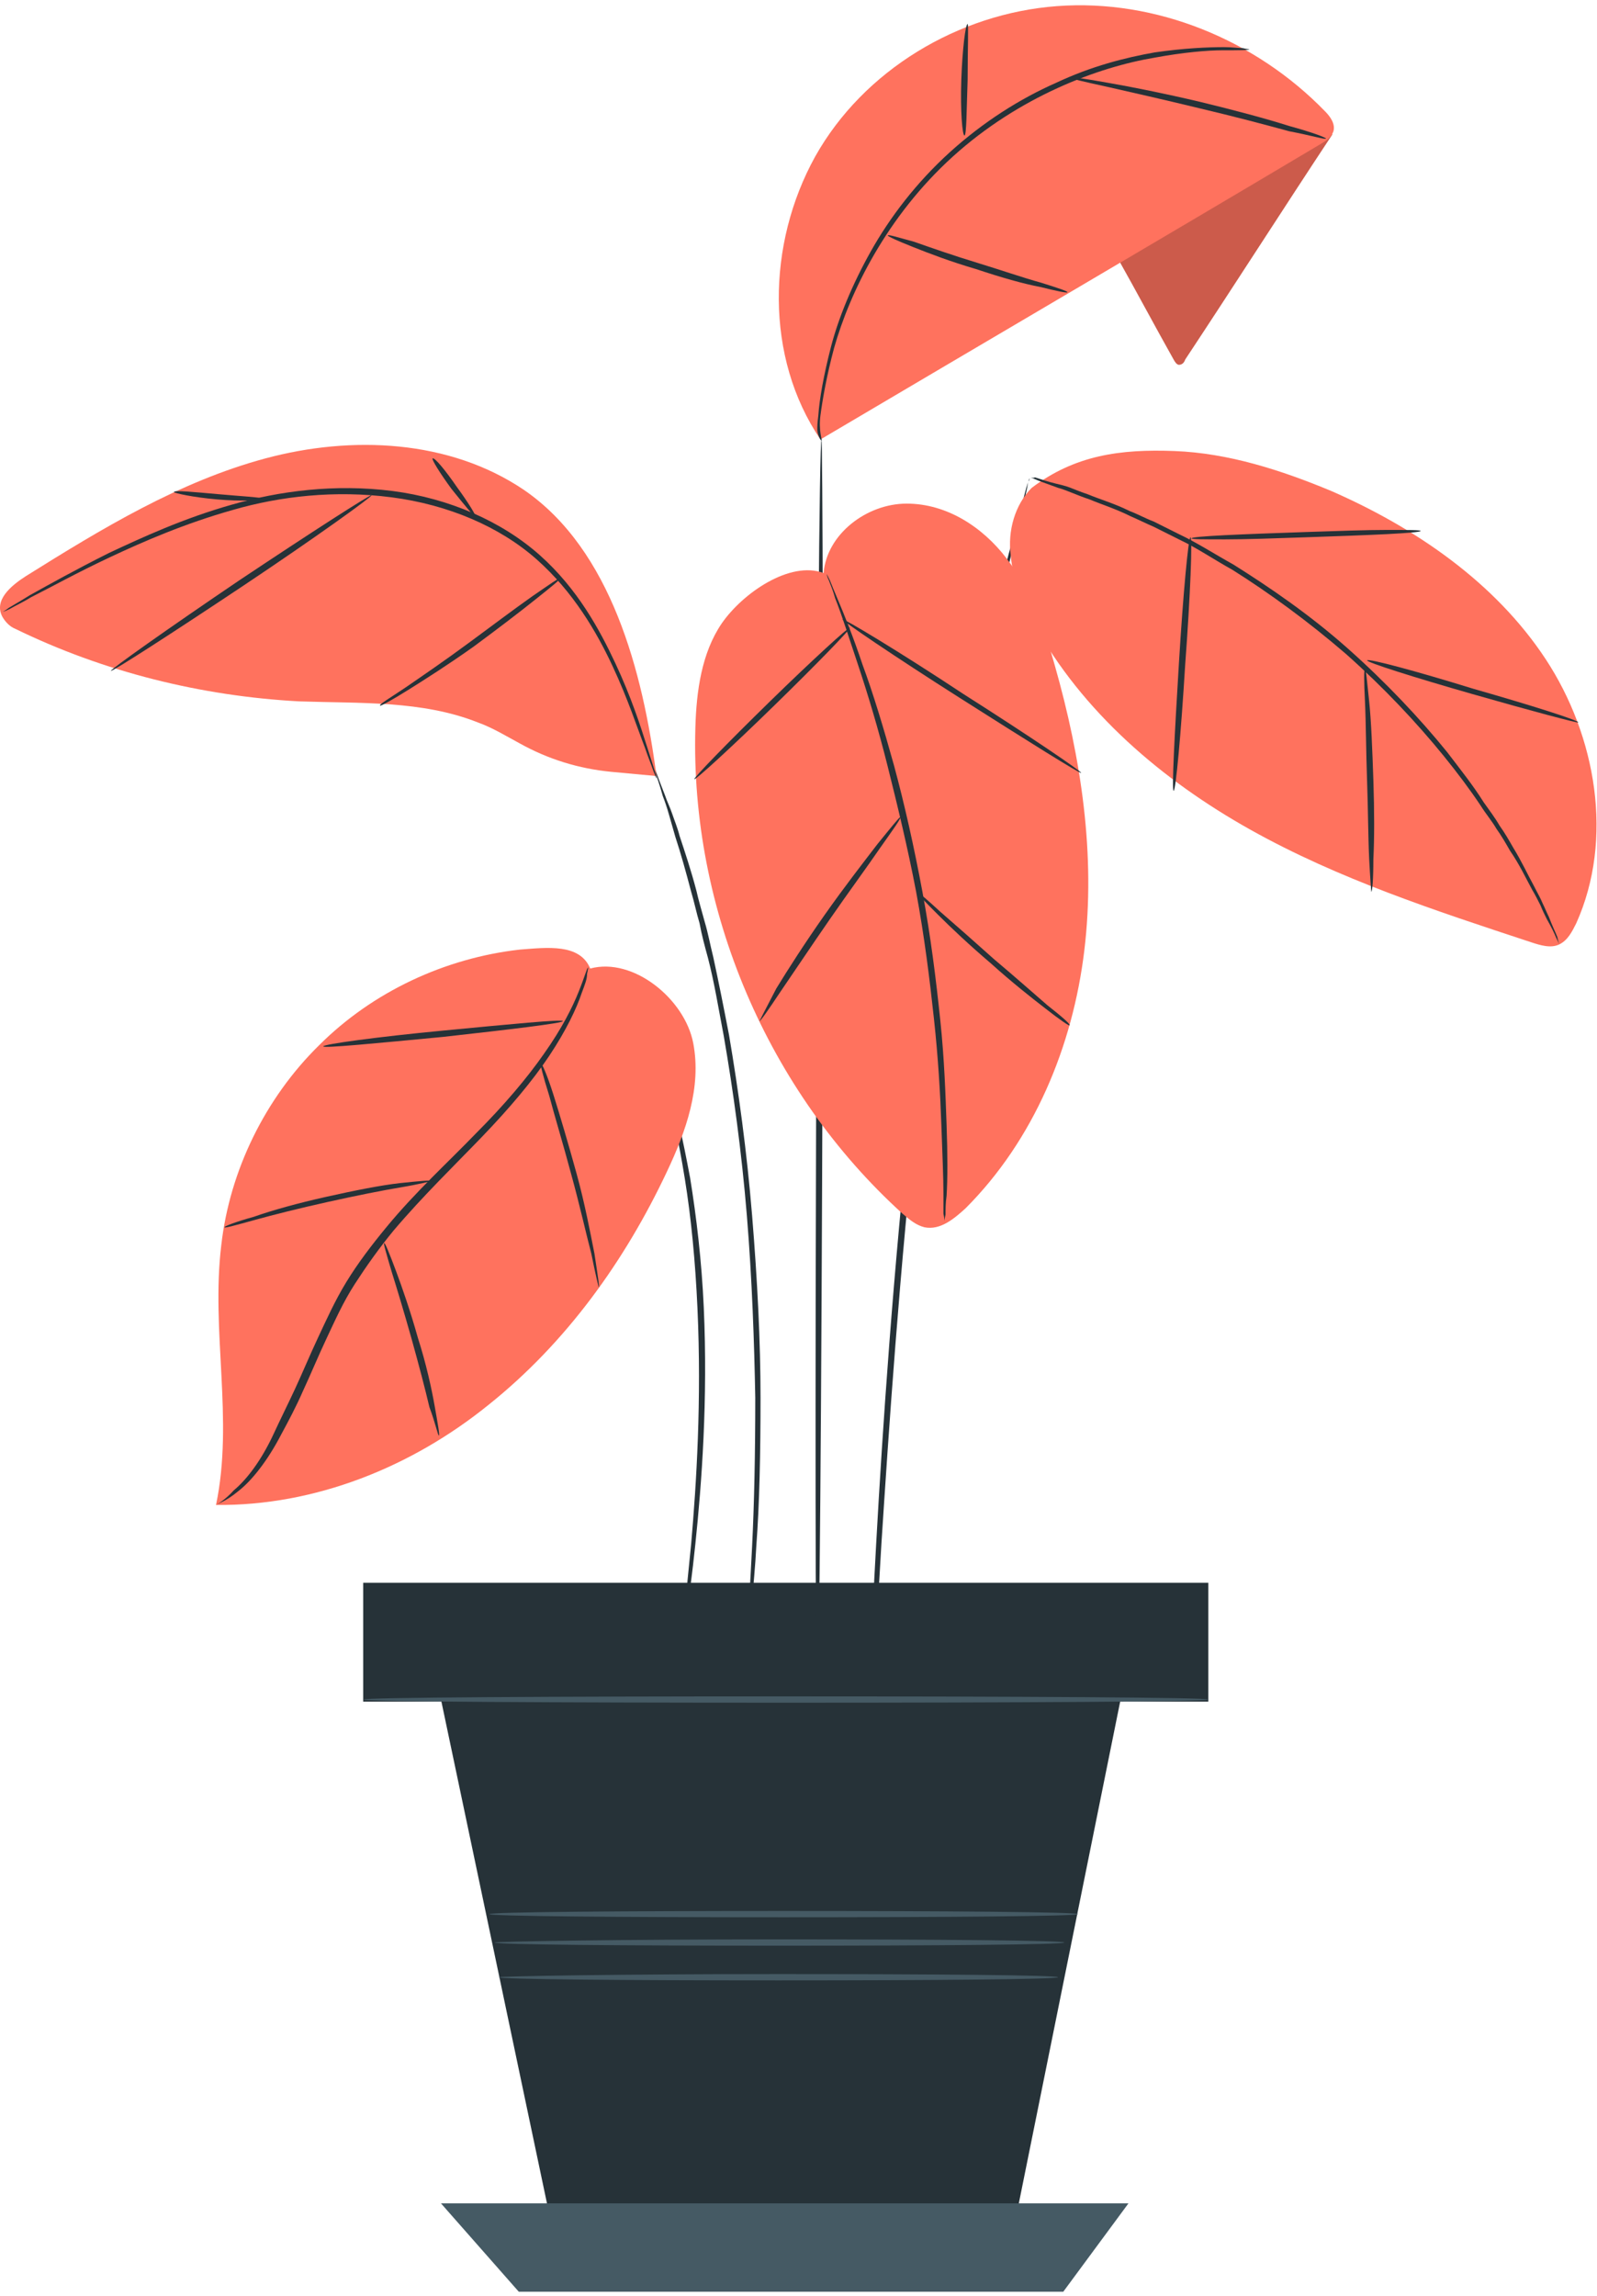
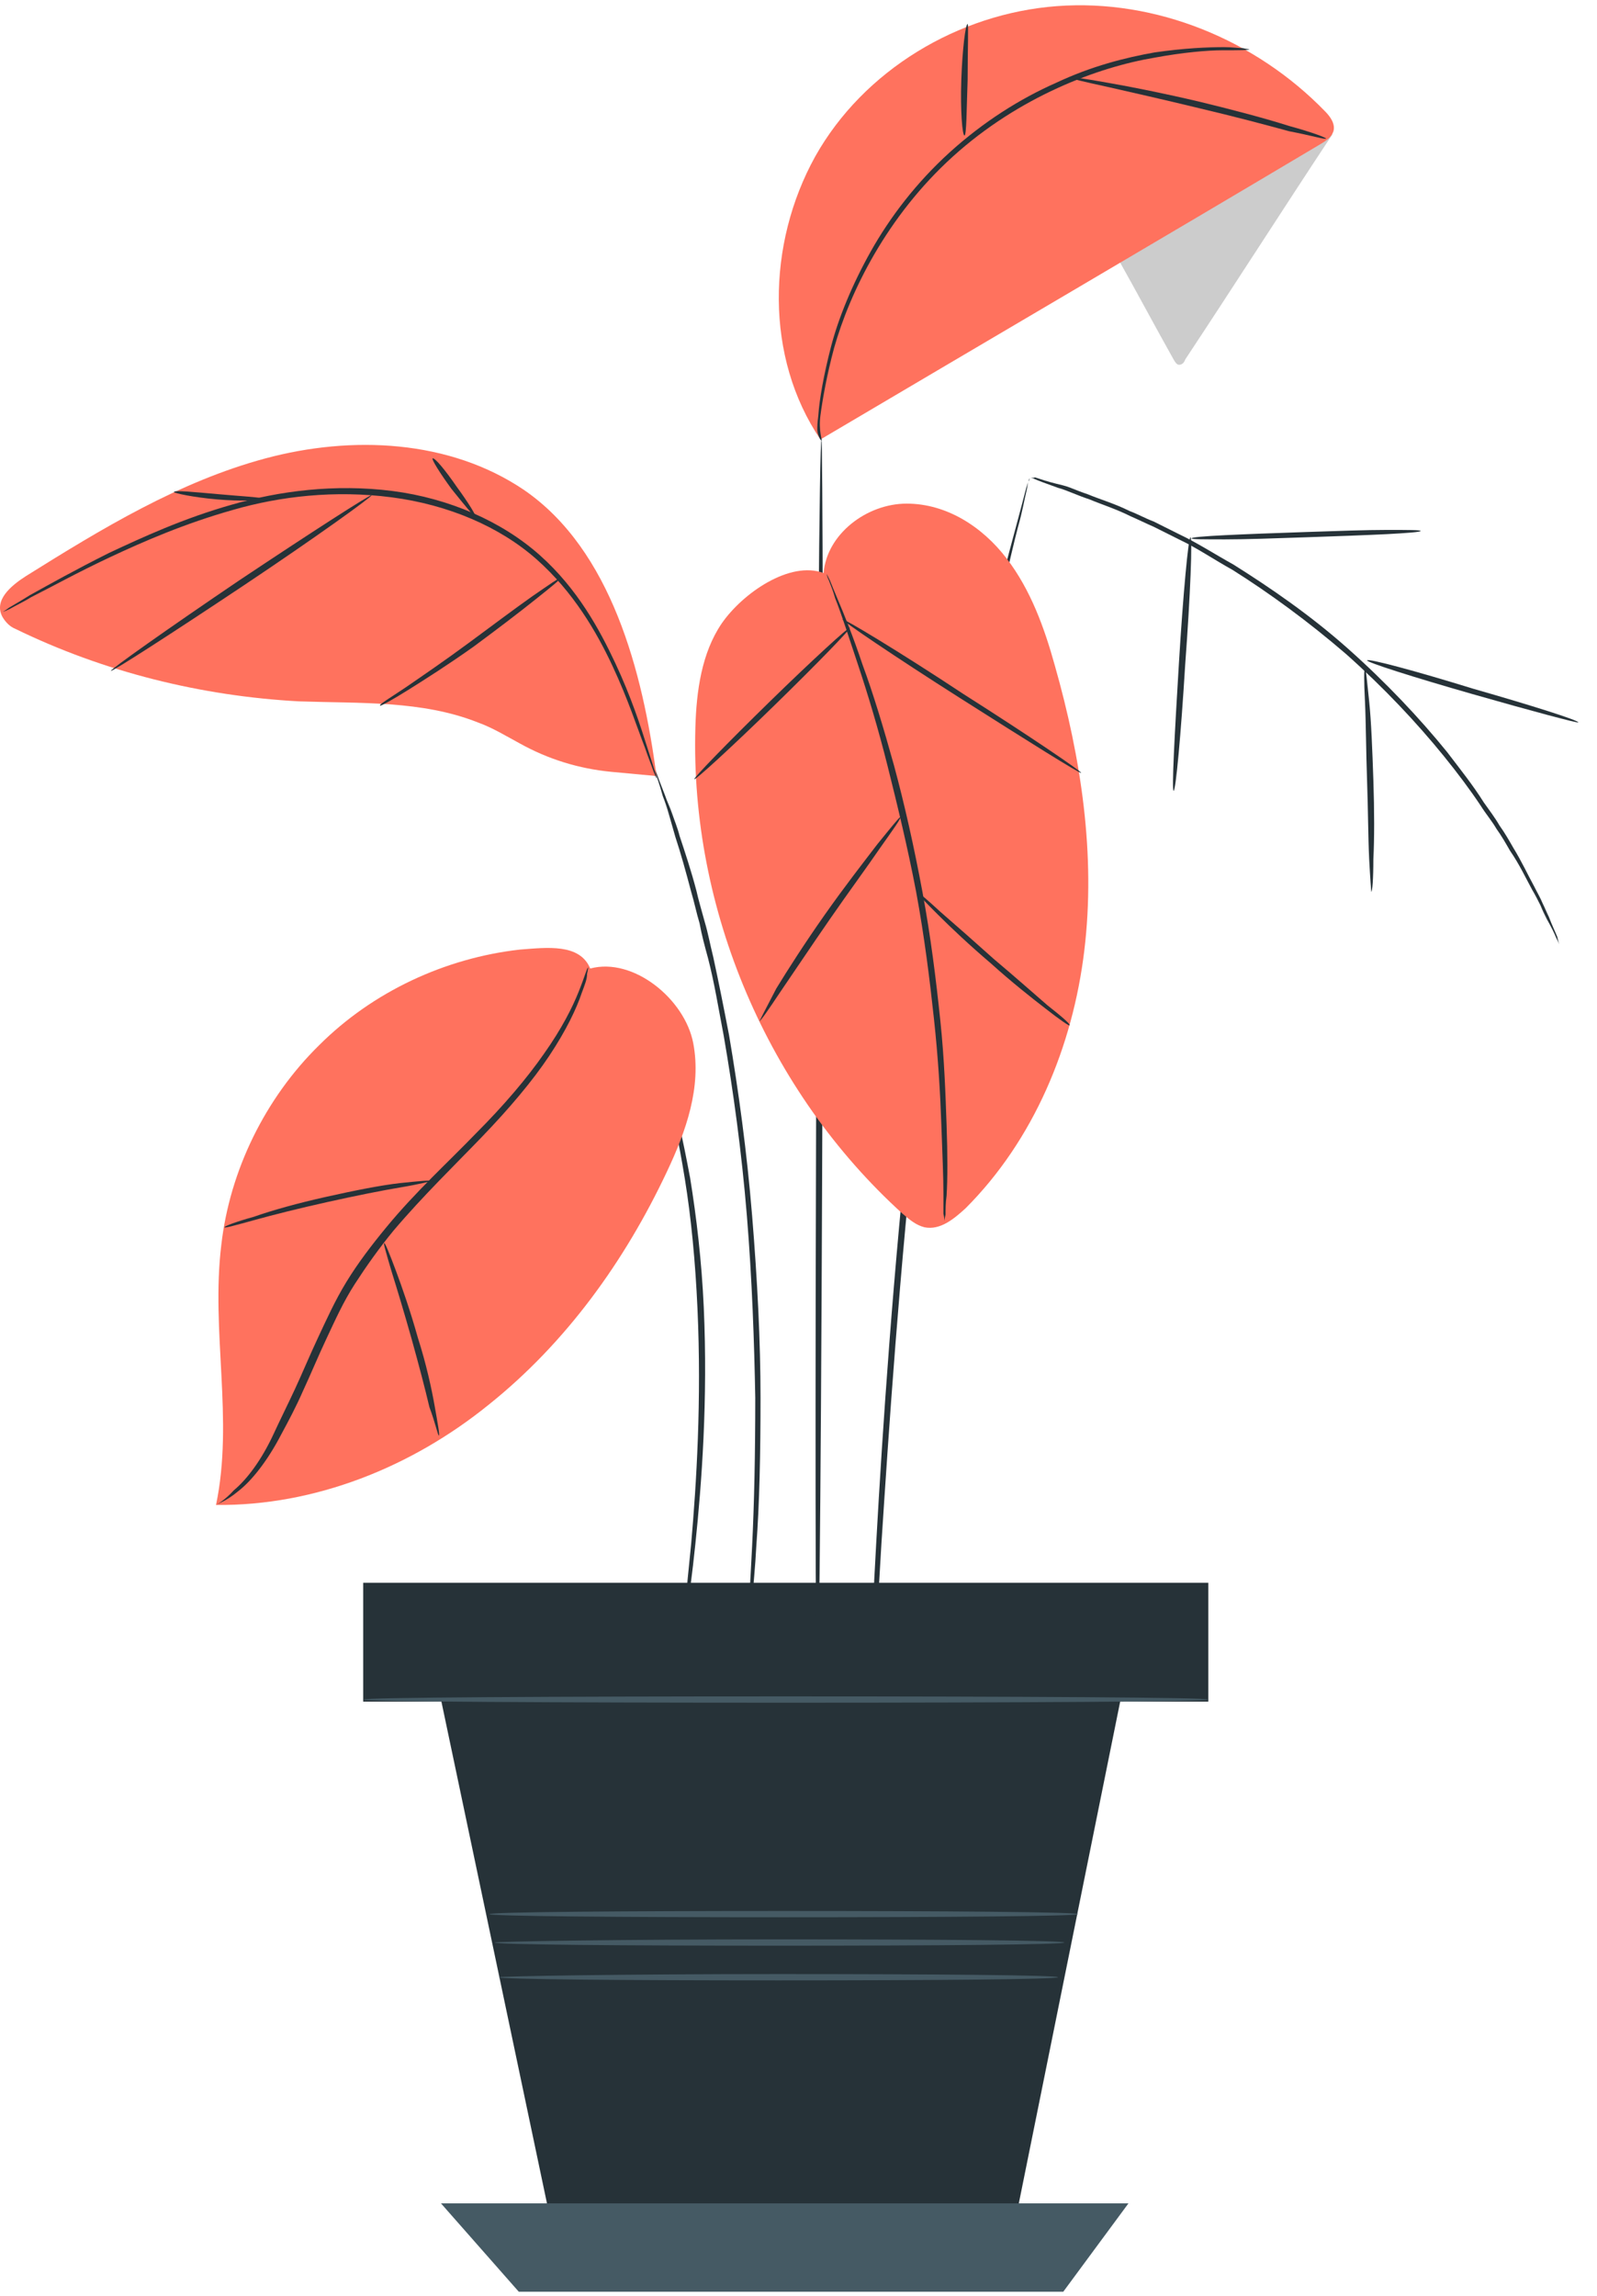
<svg xmlns="http://www.w3.org/2000/svg" width="71" height="102" viewBox="0 0 71 102" fill="none">
  <path d="M53.627 70.371H16.194V75.512H53.627V70.371Z" fill="#263238" />
  <path d="M16.147 70.325H53.72V75.605H16.147V70.325ZM53.58 70.418H16.24V75.465H53.58V70.418Z" fill="#263238" />
  <path d="M50.169 73.783L44.794 100.374H24.839L19.605 75.512L50.169 73.783Z" fill="#263238" />
  <path d="M50.169 97.897L47.271 101.823H23.064L19.605 97.897H50.169Z" fill="#455A64" />
  <path d="M36.336 74.577C36.429 74.577 36.523 62.24 36.569 47.051C36.616 31.863 36.569 19.526 36.523 19.526C36.429 19.526 36.336 31.863 36.289 47.051C36.242 62.24 36.242 74.577 36.336 74.577Z" fill="#263238" />
  <path d="M27.971 43.733C27.971 43.733 28.017 43.827 28.064 44.014C28.157 44.201 28.251 44.481 28.391 44.808C28.485 44.995 28.531 45.182 28.625 45.369C28.718 45.603 28.765 45.836 28.858 46.07C28.952 46.304 29.045 46.584 29.139 46.864C29.232 47.145 29.326 47.472 29.419 47.799C29.84 49.061 30.167 50.65 30.447 52.379C30.728 54.108 30.915 56.071 31.008 58.127C31.195 62.24 30.961 65.932 30.728 68.595C30.587 69.951 30.494 71.026 30.401 71.773C30.354 72.1 30.354 72.428 30.307 72.615C30.307 72.801 30.26 72.895 30.307 72.895C30.307 72.895 30.354 72.801 30.354 72.615C30.401 72.381 30.447 72.1 30.494 71.773C30.634 71.026 30.774 69.951 30.915 68.595C31.195 65.932 31.475 62.193 31.288 58.081C31.195 56.024 30.961 54.061 30.681 52.332C30.354 50.603 30.027 49.014 29.559 47.752C29.466 47.425 29.372 47.145 29.279 46.818C29.186 46.537 29.045 46.257 28.952 46.023C28.858 45.79 28.765 45.556 28.672 45.322C28.578 45.135 28.485 44.949 28.391 44.761C28.251 44.434 28.111 44.201 28.017 43.967C28.017 43.827 27.971 43.733 27.971 43.733Z" fill="#263238" />
  <path d="M28.952 33.779C28.952 33.779 28.999 33.919 29.092 34.2C29.186 34.48 29.326 34.854 29.466 35.368C29.559 35.602 29.653 35.882 29.746 36.209C29.84 36.537 29.933 36.864 30.027 37.191C30.26 37.892 30.494 38.733 30.728 39.621C30.868 40.088 30.961 40.556 31.102 41.023C31.195 41.537 31.335 42.051 31.476 42.565C31.756 43.64 31.943 44.808 32.176 46.023C32.597 48.453 32.971 51.164 33.205 54.015C33.438 56.865 33.532 59.623 33.578 62.1C33.578 64.576 33.532 66.82 33.438 68.689C33.392 69.624 33.345 70.465 33.298 71.213C33.251 71.96 33.205 72.615 33.158 73.129C33.111 73.643 33.111 74.017 33.064 74.344C33.064 74.624 33.064 74.764 33.064 74.764C33.064 74.764 33.111 74.624 33.111 74.344C33.158 74.063 33.205 73.643 33.251 73.129C33.298 72.615 33.392 71.96 33.438 71.213C33.485 70.465 33.578 69.624 33.625 68.689C33.765 66.82 33.812 64.576 33.812 62.1C33.812 59.623 33.672 56.865 33.438 54.015C33.205 51.164 32.831 48.453 32.41 45.977C32.176 44.762 31.943 43.593 31.709 42.518C31.569 41.958 31.476 41.444 31.335 40.976C31.195 40.462 31.055 39.995 30.961 39.574C30.728 38.686 30.447 37.845 30.214 37.144C30.12 36.77 29.98 36.443 29.887 36.163C29.793 35.882 29.653 35.602 29.559 35.322C29.372 34.854 29.232 34.48 29.139 34.2C28.999 33.919 28.952 33.779 28.952 33.779Z" fill="#263238" />
  <path d="M38.672 76.774C38.672 76.774 38.672 76.727 38.672 76.634C38.672 76.54 38.672 76.4 38.719 76.213C38.766 75.839 38.766 75.278 38.812 74.577C38.906 73.129 39.046 71.072 39.186 68.595C39.513 63.548 39.981 56.538 40.822 48.827C41.242 44.995 41.757 41.303 42.271 38.032C42.551 36.396 42.785 34.807 43.112 33.359C43.392 31.91 43.673 30.508 43.906 29.293C44.14 28.031 44.42 26.956 44.654 25.928C44.888 24.947 45.075 24.105 45.262 23.404C45.449 22.75 45.542 22.189 45.636 21.816C45.682 21.629 45.682 21.488 45.729 21.395C45.729 21.302 45.776 21.255 45.776 21.255C45.776 21.255 45.776 21.302 45.729 21.395C45.682 21.488 45.636 21.629 45.589 21.816C45.495 22.189 45.355 22.703 45.168 23.404C44.981 24.105 44.748 24.947 44.514 25.928C44.28 26.91 44 28.031 43.719 29.246C43.439 30.508 43.159 31.863 42.878 33.312C42.598 34.761 42.317 36.35 42.037 37.985C41.476 41.303 40.962 44.949 40.541 48.827C39.7 56.538 39.233 63.548 38.953 68.595C38.812 71.119 38.719 73.175 38.672 74.624C38.626 75.325 38.626 75.886 38.626 76.26C38.626 76.447 38.626 76.587 38.626 76.68C38.672 76.727 38.672 76.774 38.672 76.774Z" fill="#263238" />
  <path d="M36.616 25.461C36.756 23.732 38.532 22.376 40.308 22.376C42.084 22.376 43.673 23.404 44.748 24.806C45.823 26.209 46.43 27.891 46.897 29.573C48.066 33.686 48.72 37.985 48.206 42.238C47.692 46.491 45.963 50.65 42.925 53.688C42.411 54.155 41.803 54.669 41.102 54.529C40.729 54.435 40.448 54.202 40.121 53.921C34.139 48.5 30.681 40.415 30.915 32.331C30.961 30.695 31.195 29.012 32.083 27.704C33.018 26.349 35.121 24.9 36.616 25.461Z" fill="#FF725E" />
-   <path d="M49.701 11.488C50.543 12.983 51.337 14.479 52.178 15.974C52.225 16.067 52.319 16.208 52.412 16.208C52.552 16.208 52.646 16.114 52.692 15.974C54.889 12.656 57.038 9.291 59.235 5.973L57.739 5.132L49.701 11.488Z" fill="#FF725E" />
  <g opacity="0.2">
    <path d="M49.701 11.488C50.543 12.983 51.337 14.479 52.178 15.974C52.225 16.067 52.319 16.208 52.412 16.208C52.552 16.208 52.646 16.114 52.692 15.974C54.889 12.656 57.038 9.291 59.235 5.973L57.739 5.132L49.701 11.488Z" fill="black" />
  </g>
  <path d="M36.476 19.526C43.907 15.133 51.337 10.787 58.721 6.394C58.955 6.253 59.188 6.113 59.282 5.833C59.375 5.506 59.142 5.179 58.908 4.945C55.824 1.767 51.384 -0.056 46.991 0.272C42.598 0.599 38.392 3.122 36.242 6.954C34.093 10.833 33.999 15.88 36.476 19.526Z" fill="#FF725E" />
  <path d="M55.543 2.188C55.543 2.188 55.45 2.188 55.263 2.141C55.076 2.141 54.795 2.094 54.421 2.094C53.674 2.094 52.646 2.141 51.337 2.328C50.029 2.561 48.533 2.935 46.944 3.683C45.355 4.384 43.719 5.412 42.224 6.767C40.729 8.123 39.56 9.665 38.719 11.16C37.878 12.656 37.27 14.151 36.943 15.413C36.616 16.675 36.429 17.75 36.382 18.451C36.336 18.825 36.336 18.918 36.336 19.105C36.336 19.292 36.476 19.572 36.523 19.572C36.569 19.572 36.382 19.152 36.476 18.451C36.569 17.75 36.756 16.675 37.083 15.46C37.784 12.983 39.42 9.618 42.364 6.954C45.309 4.291 48.813 2.982 51.337 2.561C52.599 2.328 53.674 2.234 54.375 2.234C55.122 2.234 55.543 2.234 55.543 2.188Z" fill="#263238" />
-   <path d="M39.467 10.459C39.467 10.506 39.887 10.693 40.588 10.973C41.289 11.254 42.271 11.628 43.392 11.955C44.514 12.329 45.495 12.609 46.243 12.749C46.991 12.936 47.458 13.03 47.458 12.983C47.458 12.936 47.038 12.796 46.29 12.562C45.449 12.329 44.514 12.002 43.439 11.674C42.364 11.347 41.43 11.02 40.635 10.74C39.934 10.553 39.514 10.413 39.467 10.459Z" fill="#263238" />
  <path d="M43.019 1.066C42.925 1.066 42.785 2.188 42.738 3.543C42.691 4.945 42.785 6.02 42.879 6.02C42.972 6.02 42.972 4.898 43.019 3.543C43.019 2.188 43.065 1.066 43.019 1.066Z" fill="#263238" />
  <path d="M58.955 6.16C58.955 6.113 58.347 5.88 57.319 5.599C56.291 5.272 54.889 4.898 53.347 4.524C51.758 4.15 50.356 3.87 49.281 3.683C48.253 3.496 47.598 3.403 47.598 3.449C47.598 3.496 48.206 3.636 49.281 3.87C50.309 4.104 51.758 4.431 53.3 4.805C54.889 5.179 56.291 5.552 57.319 5.833C58.3 6.02 58.908 6.207 58.955 6.16Z" fill="#263238" />
-   <path d="M45.869 21.675C47.785 20.227 49.795 19.946 52.225 20.04C54.608 20.133 56.945 20.881 59.188 21.816C62.927 23.451 66.478 25.881 68.722 29.293C70.965 32.704 71.759 37.284 70.077 41.023C69.89 41.397 69.703 41.771 69.329 41.958C68.955 42.144 68.488 42.004 68.067 41.864C63.815 40.462 59.515 39.06 55.59 36.864C51.664 34.667 48.112 31.63 45.963 27.704C45.449 26.769 45.028 25.741 44.934 24.666C44.794 23.591 45.121 22.423 45.869 21.675Z" fill="#FF725E" />
  <path d="M45.822 21.208C45.822 21.208 45.916 21.255 46.15 21.348C46.383 21.442 46.664 21.535 47.038 21.675C47.224 21.722 47.458 21.816 47.692 21.909C47.925 22.003 48.159 22.096 48.44 22.189C49 22.423 49.608 22.61 50.262 22.937C50.589 23.077 50.963 23.264 51.29 23.404C51.664 23.591 52.038 23.778 52.412 23.965C53.206 24.339 53.954 24.853 54.795 25.32C56.431 26.349 58.16 27.61 59.843 29.059C61.525 30.555 62.974 32.097 64.189 33.592C64.796 34.34 65.357 35.088 65.824 35.789C66.058 36.163 66.338 36.49 66.525 36.817C66.759 37.144 66.946 37.471 67.133 37.798C67.553 38.406 67.834 39.013 68.114 39.527C68.254 39.761 68.395 40.041 68.488 40.228C68.582 40.462 68.675 40.649 68.769 40.836C68.955 41.163 69.096 41.444 69.189 41.677C69.283 41.864 69.329 41.958 69.329 41.958C69.329 41.958 69.282 41.864 69.236 41.63C69.142 41.397 69.002 41.116 68.862 40.742C68.769 40.556 68.675 40.322 68.582 40.135C68.488 39.901 68.348 39.668 68.208 39.387C67.927 38.873 67.647 38.266 67.273 37.658C67.086 37.331 66.899 37.004 66.665 36.677C66.479 36.35 66.198 35.976 65.965 35.649C65.497 34.901 64.936 34.2 64.329 33.405C63.114 31.91 61.618 30.321 59.936 28.826C58.254 27.33 56.478 26.115 54.842 25.087C54.001 24.619 53.206 24.105 52.412 23.732C52.038 23.545 51.664 23.358 51.29 23.171C50.916 23.031 50.589 22.844 50.215 22.703C49.561 22.376 48.907 22.189 48.346 21.956C48.066 21.862 47.832 21.769 47.598 21.675C47.365 21.582 47.131 21.535 46.944 21.488C46.57 21.395 46.29 21.302 46.009 21.208C45.963 21.255 45.822 21.208 45.822 21.208Z" fill="#263238" />
  <path d="M60.777 29.34C60.777 29.433 62.833 30.087 65.45 30.835C68.067 31.583 70.171 32.144 70.171 32.097C70.171 32.003 68.114 31.349 65.497 30.601C62.927 29.807 60.824 29.246 60.777 29.34Z" fill="#263238" />
  <path d="M60.964 39.621C61.011 39.621 61.058 39.06 61.058 38.172C61.104 37.284 61.104 36.022 61.058 34.667C61.011 33.312 60.964 32.05 60.871 31.162C60.777 30.274 60.73 29.713 60.684 29.713C60.637 29.713 60.637 30.274 60.684 31.162C60.73 32.144 60.73 33.359 60.777 34.667C60.824 35.976 60.824 37.191 60.871 38.172C60.917 39.06 60.964 39.621 60.964 39.621Z" fill="#263238" />
  <path d="M52.178 35.135C52.272 35.135 52.505 32.611 52.692 29.526C52.926 26.395 53.019 23.872 52.926 23.872C52.833 23.872 52.599 26.395 52.412 29.48C52.225 32.564 52.085 35.135 52.178 35.135Z" fill="#263238" />
  <path d="M63.16 23.591C63.16 23.545 62.6 23.545 61.665 23.545C60.73 23.545 59.469 23.591 58.067 23.638C56.665 23.685 55.403 23.732 54.468 23.778C53.533 23.825 52.973 23.872 52.973 23.919C52.973 23.965 53.533 23.965 54.468 23.965C55.403 23.965 56.665 23.919 58.067 23.872C59.469 23.825 60.73 23.778 61.665 23.732C62.553 23.685 63.16 23.638 63.16 23.591Z" fill="#263238" />
  <path d="M41.99 54.248C41.99 54.248 41.99 54.155 42.037 53.968C42.037 53.734 42.037 53.454 42.084 53.127C42.131 52.379 42.131 51.304 42.084 49.996C42.037 48.687 41.99 47.098 41.803 45.322C41.617 43.546 41.383 41.63 41.009 39.621C40.635 37.611 40.215 35.742 39.747 34.013C39.28 32.331 38.813 30.788 38.345 29.526C37.925 28.265 37.504 27.237 37.224 26.582C37.084 26.255 36.99 26.021 36.897 25.788C36.803 25.601 36.756 25.507 36.756 25.507C36.756 25.507 36.756 25.601 36.85 25.788C36.943 26.021 37.037 26.255 37.13 26.582C37.411 27.283 37.738 28.311 38.158 29.573C38.579 30.835 39.046 32.377 39.467 34.06C39.888 35.742 40.355 37.658 40.729 39.621C41.102 41.63 41.336 43.546 41.523 45.276C41.71 47.005 41.803 48.594 41.85 49.949C41.897 51.257 41.944 52.332 41.944 53.08C41.944 53.407 41.944 53.734 41.944 53.921C41.99 54.155 41.99 54.248 41.99 54.248Z" fill="#263238" />
  <path d="M40.822 39.668C40.775 39.714 41.149 40.088 41.71 40.649C42.271 41.21 43.112 42.004 44.047 42.799C44.981 43.64 45.869 44.341 46.477 44.808C47.131 45.322 47.552 45.603 47.552 45.556C47.598 45.509 47.224 45.182 46.57 44.668C45.869 44.06 45.075 43.359 44.187 42.612C43.299 41.817 42.504 41.116 41.803 40.509C41.243 39.995 40.869 39.668 40.822 39.668Z" fill="#263238" />
  <path d="M33.765 45.369C33.812 45.369 34.139 44.902 34.7 44.06C35.308 43.173 36.055 42.051 36.897 40.836C37.738 39.621 38.532 38.546 39.14 37.658C39.7 36.864 40.074 36.35 40.028 36.303C39.981 36.303 39.607 36.77 38.999 37.518C38.392 38.312 37.551 39.387 36.663 40.649C35.775 41.911 35.027 43.079 34.513 43.92C34.046 44.808 33.765 45.369 33.765 45.369Z" fill="#263238" />
  <path d="M37.457 27.517C37.41 27.564 39.747 29.153 42.691 31.022C45.636 32.891 48.019 34.387 48.066 34.34C48.112 34.293 45.776 32.704 42.831 30.835C39.934 28.919 37.504 27.47 37.457 27.517Z" fill="#263238" />
  <path d="M30.868 34.62C30.915 34.667 32.504 33.218 34.42 31.349C36.336 29.48 37.831 27.938 37.785 27.891C37.738 27.844 36.149 29.293 34.233 31.162C32.317 33.032 30.821 34.574 30.868 34.62Z" fill="#263238" />
  <path d="M29.186 34.48L27.176 34.293C25.727 34.153 24.372 33.733 23.11 33.032C22.503 32.704 21.895 32.331 21.241 32.097C18.764 31.116 16.007 31.256 13.296 31.162C8.95 30.929 4.604 29.854 0.678 27.938C0.445 27.844 0.258 27.657 0.117 27.424C-0.303 26.676 0.491 26.022 1.146 25.601C4.51 23.498 7.969 21.395 11.801 20.367C15.633 19.339 19.979 19.526 23.297 21.769C27.176 24.433 28.578 29.854 29.186 34.48Z" fill="#FF725E" />
  <path d="M0.117 27.19C0.117 27.19 0.258 27.143 0.445 27.05C0.678 26.91 1.005 26.769 1.379 26.536C2.22 26.115 3.389 25.461 4.884 24.76C6.38 24.059 8.202 23.264 10.352 22.657C12.455 22.049 14.885 21.769 17.409 22.096C19.932 22.423 22.222 23.405 23.858 24.853C25.494 26.302 26.522 28.078 27.223 29.573C27.924 31.069 28.344 32.377 28.671 33.218C28.812 33.639 28.952 33.966 29.045 34.247C29.139 34.48 29.186 34.62 29.186 34.574C29.186 34.574 29.186 34.434 29.092 34.2C28.998 33.919 28.905 33.592 28.765 33.172C28.485 32.284 28.064 30.975 27.363 29.48C26.662 27.984 25.68 26.162 23.998 24.666C22.316 23.171 19.979 22.143 17.455 21.816C14.885 21.488 12.408 21.816 10.305 22.423C8.156 23.031 6.333 23.872 4.837 24.573C3.342 25.321 2.174 25.975 1.332 26.442C0.959 26.676 0.631 26.863 0.398 27.003C0.211 27.143 0.117 27.19 0.117 27.19Z" fill="#263238" />
  <path d="M4.931 29.807C4.978 29.854 7.595 28.171 10.819 26.022C14.044 23.872 16.568 22.049 16.521 22.003C16.474 21.956 13.857 23.638 10.633 25.788C7.455 27.938 4.884 29.76 4.931 29.807Z" fill="#263238" />
  <path d="M7.735 21.862C7.735 21.909 8.576 22.096 9.651 22.189C10.726 22.283 11.614 22.236 11.614 22.143C11.614 22.096 10.726 22.049 9.698 21.956C8.623 21.862 7.735 21.769 7.735 21.862Z" fill="#263238" />
  <path d="M19.231 20.367C19.184 20.414 19.558 21.021 20.072 21.722C20.633 22.423 21.101 22.984 21.147 22.984C21.194 22.937 20.82 22.33 20.306 21.629C19.792 20.881 19.325 20.32 19.231 20.367Z" fill="#263238" />
  <path d="M16.895 31.349C16.895 31.396 17.409 31.116 18.157 30.648C18.904 30.181 19.933 29.527 21.054 28.732C22.129 27.938 23.11 27.19 23.811 26.629C24.512 26.068 24.933 25.741 24.886 25.695C24.886 25.648 24.419 25.975 23.671 26.489C22.877 27.05 21.942 27.751 20.867 28.545C19.792 29.34 18.764 30.041 18.016 30.555C17.315 31.022 16.848 31.302 16.895 31.349Z" fill="#263238" />
  <path d="M26.241 43.032C28.157 42.518 30.447 44.388 30.821 46.35C31.195 48.313 30.494 50.276 29.653 52.052C27.783 56.024 25.166 59.669 21.708 62.427C18.297 65.184 13.997 66.913 9.604 66.866C10.399 63.081 9.371 59.155 9.838 55.323C10.212 52.005 11.801 48.781 14.184 46.444C16.567 44.061 19.792 42.565 23.11 42.191C24.325 42.098 25.774 41.911 26.241 43.032Z" fill="#FF725E" />
  <path d="M9.604 66.866C9.604 66.866 9.698 66.82 9.885 66.726C10.072 66.633 10.305 66.493 10.586 66.259C11.193 65.791 11.894 64.904 12.502 63.735C12.829 63.128 13.156 62.52 13.483 61.773C13.81 61.072 14.137 60.277 14.511 59.483C14.885 58.688 15.259 57.847 15.773 57.052C16.287 56.258 16.848 55.464 17.502 54.669C18.811 53.127 20.213 51.772 21.428 50.51C22.643 49.248 23.671 48.033 24.419 46.911C25.166 45.79 25.634 44.808 25.867 44.107C26.008 43.733 26.101 43.5 26.101 43.266C26.148 43.079 26.148 42.986 26.148 42.986C26.101 42.986 26.008 43.36 25.727 44.061C25.447 44.762 24.98 45.696 24.185 46.818C23.437 47.893 22.409 49.108 21.147 50.37C19.932 51.631 18.483 52.94 17.175 54.529C16.521 55.323 15.913 56.118 15.399 56.959C14.885 57.8 14.511 58.641 14.137 59.436C13.764 60.23 13.436 61.025 13.109 61.726C12.782 62.427 12.455 63.081 12.175 63.688C11.614 64.904 10.96 65.745 10.399 66.212C9.978 66.679 9.604 66.866 9.604 66.866Z" fill="#263238" />
  <path d="M19.512 63.782C19.558 63.782 19.465 63.268 19.325 62.473C19.184 61.679 18.951 60.604 18.577 59.436C18.25 58.267 17.876 57.193 17.596 56.445C17.315 55.697 17.128 55.23 17.081 55.23C17.035 55.23 17.175 55.697 17.409 56.492C17.642 57.239 17.969 58.314 18.297 59.482C18.624 60.651 18.904 61.726 19.091 62.52C19.371 63.268 19.465 63.782 19.512 63.782Z" fill="#263238" />
  <path d="M9.978 54.529C9.978 54.576 10.492 54.435 11.333 54.202C12.175 53.968 13.296 53.688 14.558 53.407C15.82 53.127 16.988 52.893 17.829 52.753C18.67 52.613 19.184 52.473 19.184 52.473C19.184 52.426 18.67 52.473 17.782 52.566C16.941 52.66 15.773 52.893 14.511 53.174C13.249 53.454 12.081 53.781 11.287 54.062C10.445 54.295 9.978 54.482 9.978 54.529Z" fill="#263238" />
-   <path d="M26.615 57.193C26.662 57.193 26.568 56.632 26.428 55.697C26.241 54.762 26.008 53.501 25.634 52.145C25.26 50.79 24.886 49.528 24.605 48.64C24.325 47.752 24.091 47.238 24.045 47.238C23.998 47.238 24.138 47.799 24.419 48.687C24.652 49.575 25.026 50.79 25.4 52.192C25.774 53.547 26.054 54.809 26.288 55.697C26.475 56.632 26.615 57.193 26.615 57.193Z" fill="#263238" />
-   <path d="M14.371 46.491C14.371 46.584 16.755 46.35 19.699 46.07C22.643 45.743 25.026 45.462 25.026 45.369C25.026 45.276 22.643 45.509 19.699 45.79C16.755 46.07 14.371 46.397 14.371 46.491Z" fill="#263238" />
  <path d="M16.147 75.512C16.147 75.605 24.559 75.652 34.934 75.652C45.309 75.652 53.72 75.605 53.72 75.512C53.72 75.418 45.309 75.372 34.934 75.372C24.559 75.372 16.147 75.418 16.147 75.512Z" fill="#455A64" />
  <path d="M21.988 86.307C21.988 86.401 27.643 86.448 34.653 86.448C41.663 86.448 47.318 86.401 47.318 86.307C47.318 86.214 41.663 86.167 34.653 86.167C27.643 86.167 21.988 86.261 21.988 86.307Z" fill="#455A64" />
  <path d="M22.175 87.85C22.175 87.943 27.737 87.99 34.607 87.99C41.476 87.99 47.038 87.943 47.038 87.85C47.038 87.756 41.476 87.709 34.607 87.709C27.784 87.709 22.175 87.803 22.175 87.85Z" fill="#455A64" />
  <path d="M21.755 85.046C21.755 85.139 27.596 85.186 34.84 85.186C42.084 85.186 47.925 85.139 47.925 85.046C47.925 84.952 42.084 84.905 34.84 84.905C27.643 84.905 21.755 84.952 21.755 85.046Z" fill="#455A64" />
</svg>